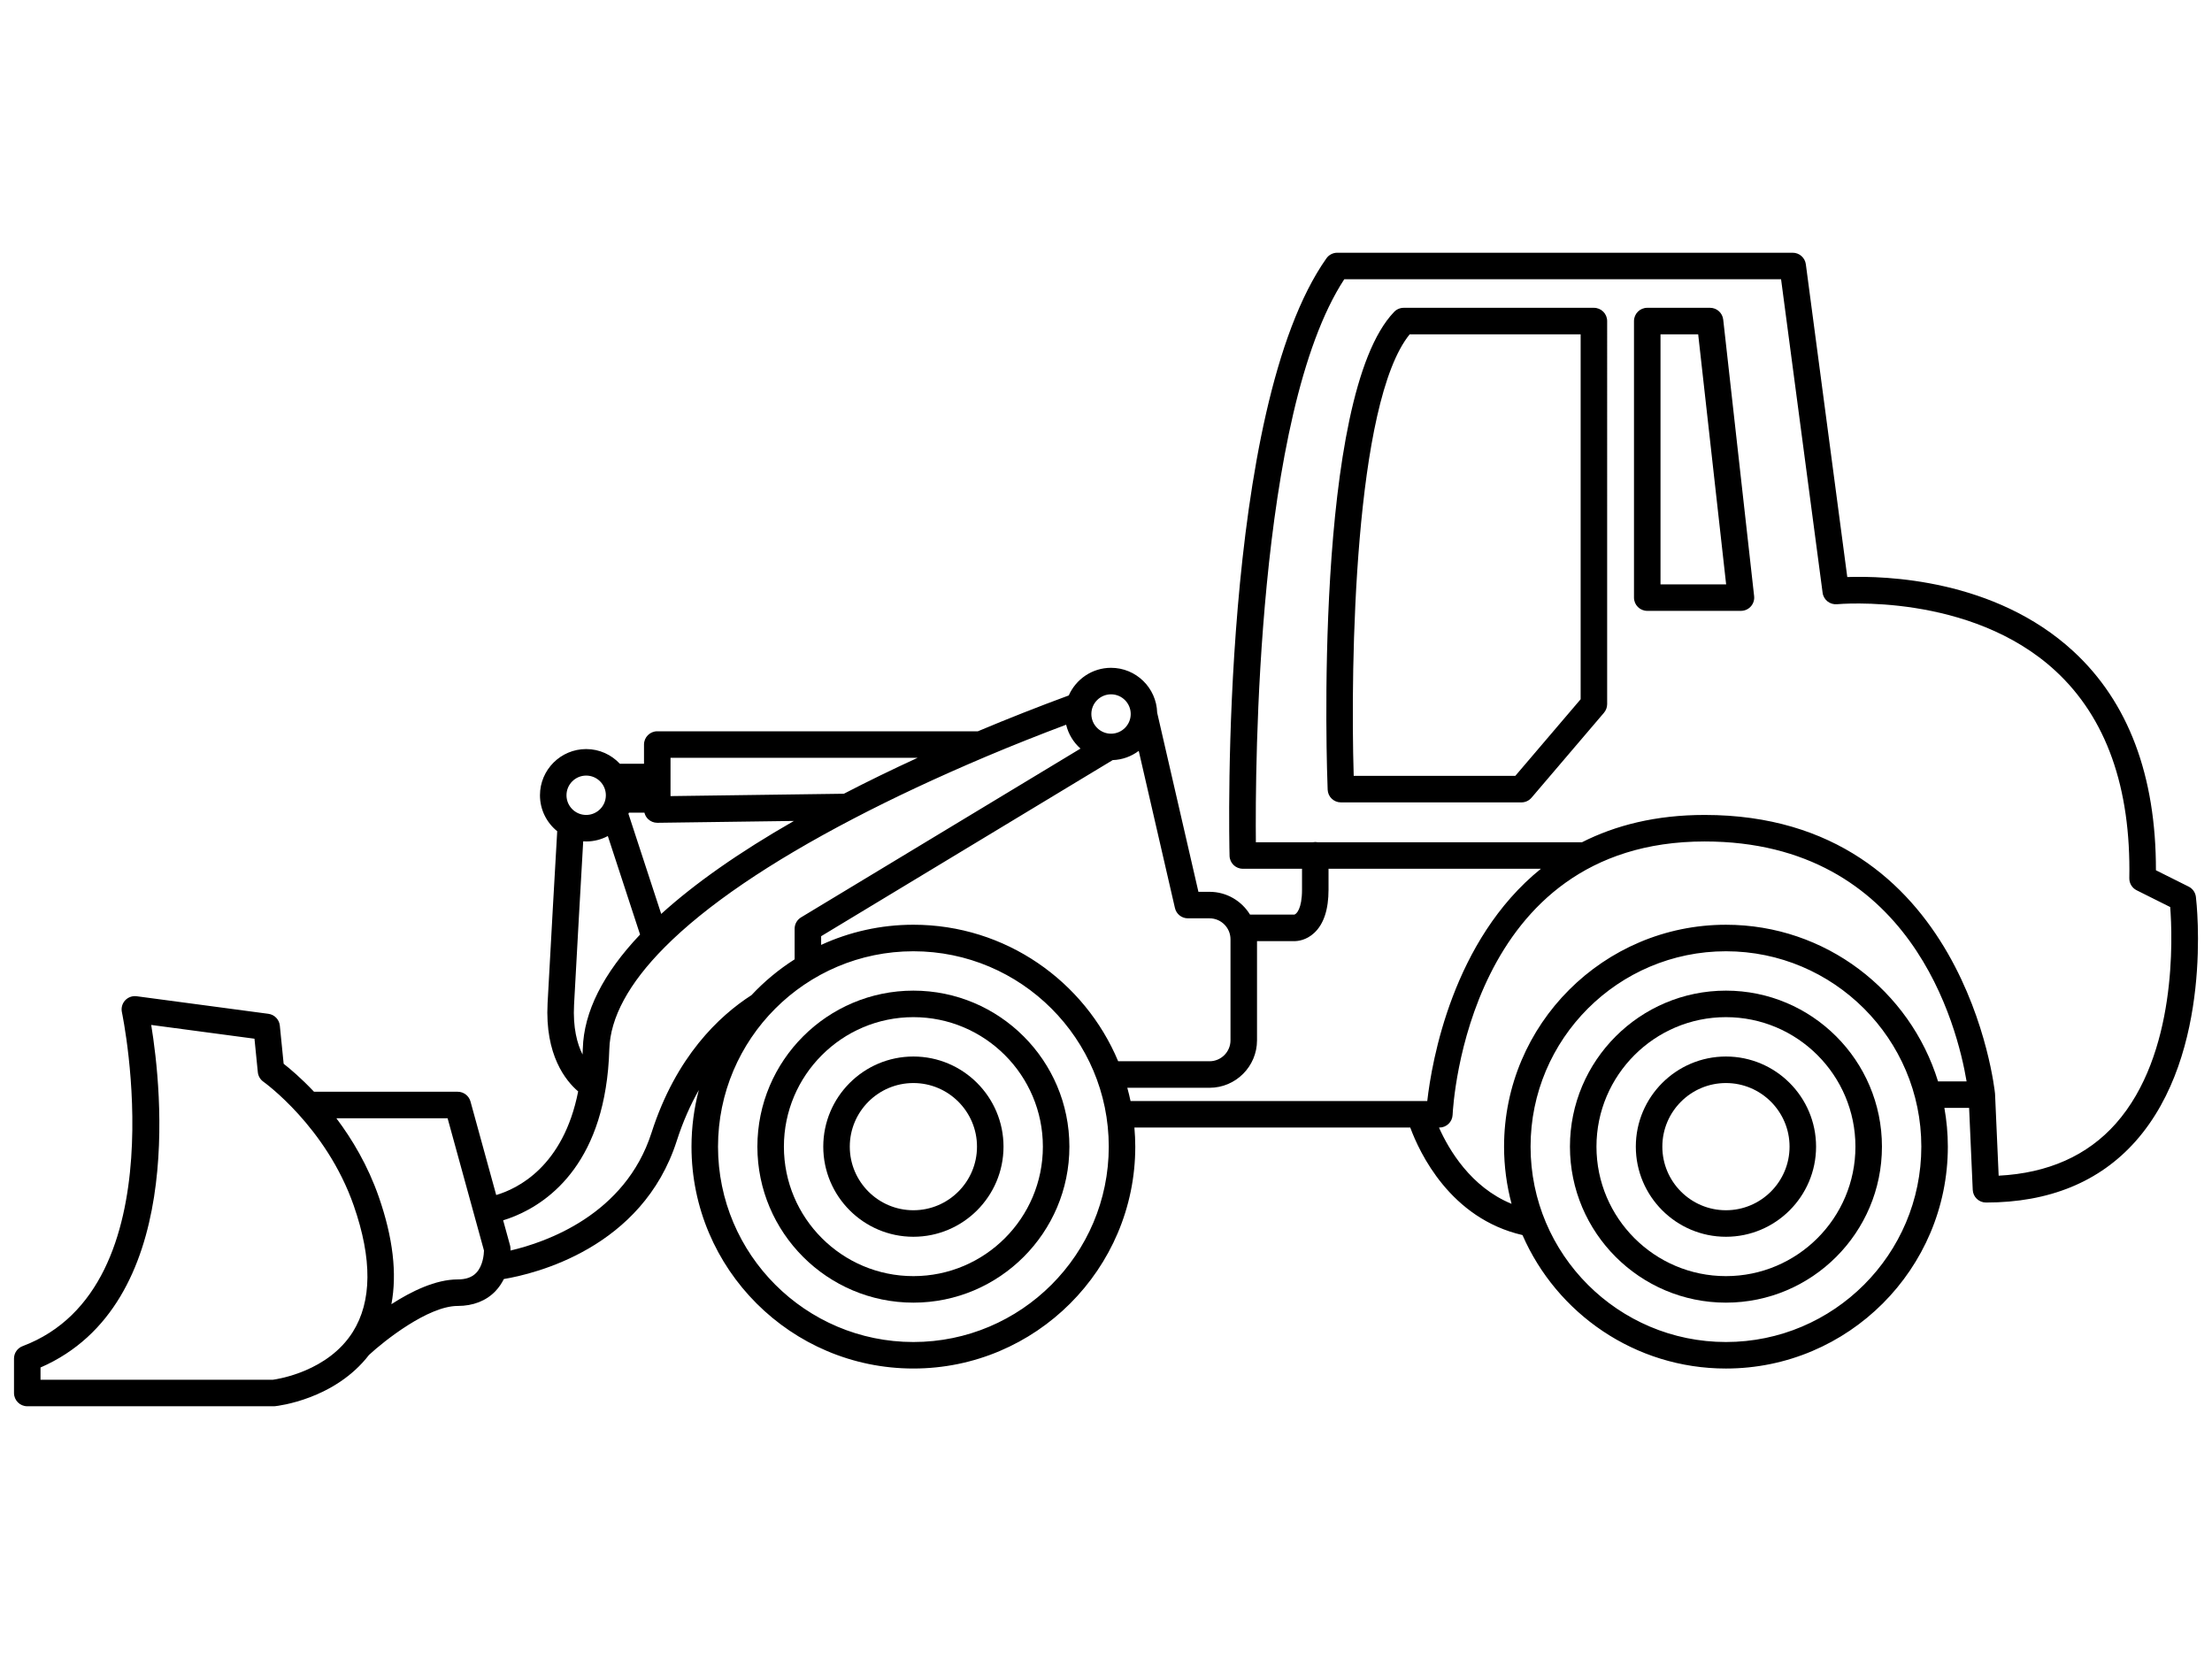
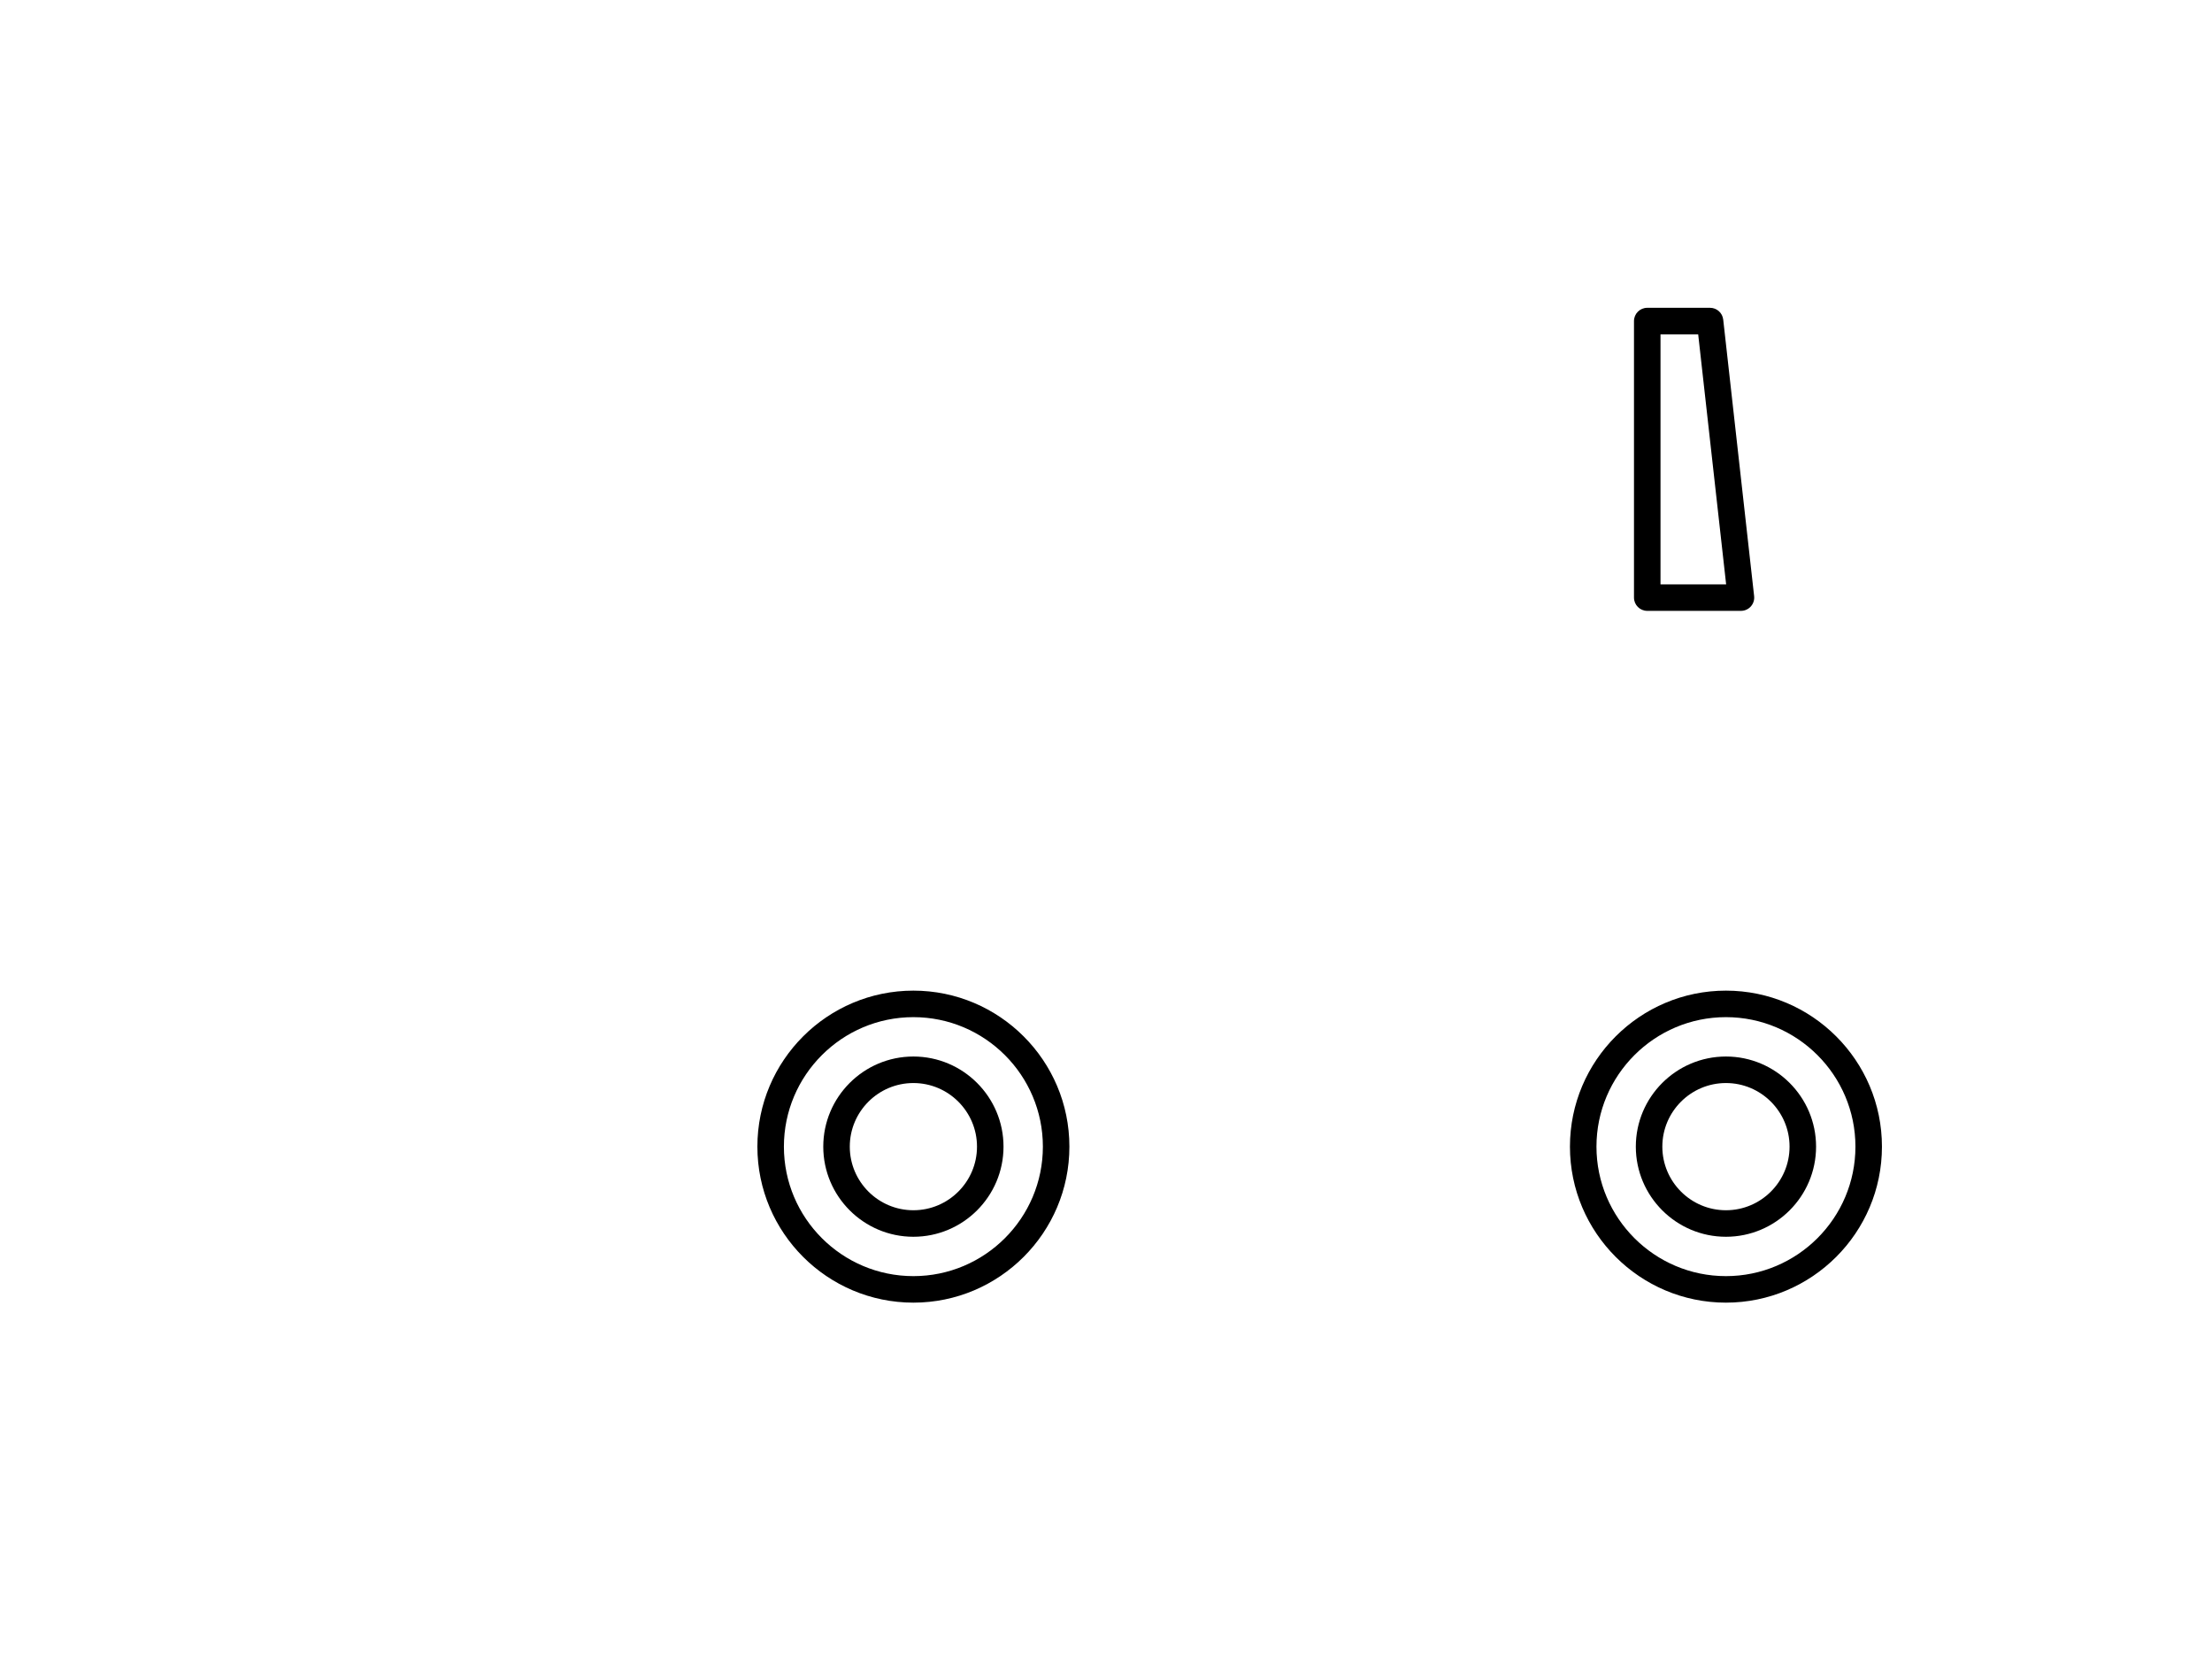
<svg xmlns="http://www.w3.org/2000/svg" version="1.1" x="0px" y="0px" viewBox="0 0 316 237" style="enable-background:new 0 0 316 237;" xml:space="preserve">
  <g id="Radlader">
    <g>
      <path d="M130.485,141.519c-12.29,0-22.287,9.998-22.287,22.287c0,12.289,9.998,22.286,22.287,22.286    c12.289,0,22.286-9.998,22.286-22.286C152.771,151.517,142.774,141.519,130.485,141.519z M130.485,182.304    c-10.2,0-18.499-8.298-18.499-18.498c0-10.2,8.299-18.499,18.499-18.499s18.498,8.298,18.498,18.499    C148.983,174.006,140.685,182.304,130.485,182.304z" />
      <path d="M130.485,150.931c-7.099,0-12.875,5.775-12.875,12.875c0,7.099,5.776,12.875,12.875,12.875s12.874-5.775,12.874-12.875    C143.359,156.707,137.584,150.931,130.485,150.931z M130.485,172.892c-5.011,0-9.087-4.076-9.087-9.086    c0-5.01,4.076-9.086,9.087-9.086c5.01,0,9.086,4.076,9.086,9.086C139.571,168.816,135.495,172.892,130.485,172.892z" />
      <path d="M246.564,141.519c-12.289,0-22.286,9.998-22.286,22.287c0,12.289,9.998,22.286,22.286,22.286s22.286-9.998,22.286-22.286    C268.851,151.517,258.853,141.519,246.564,141.519z M246.564,182.304c-10.2,0-18.498-8.298-18.498-18.498    c0-10.2,8.298-18.499,18.498-18.499c10.2,0,18.498,8.298,18.498,18.499C265.063,174.006,256.765,182.304,246.564,182.304z" />
      <path d="M246.564,150.931c-7.099,0-12.875,5.775-12.875,12.875c0,7.099,5.776,12.875,12.875,12.875s12.875-5.775,12.875-12.875    C259.439,156.707,253.664,150.931,246.564,150.931z M246.564,172.892c-5.011,0-9.087-4.076-9.087-9.086    c0-5.01,4.076-9.086,9.087-9.086s9.087,4.076,9.087,9.086C255.651,168.816,251.575,172.892,246.564,172.892z" />
-       <path d="M313.7,128.127c-0.076-0.632-0.464-1.183-1.034-1.467l-4.677-2.337c0.021-13.523-3.943-24.042-11.791-31.278    c-11.253-10.375-26.966-10.796-32.301-10.61l-5.92-44.685c-0.125-0.942-0.928-1.645-1.877-1.645h-65.065    c-0.615,0-1.192,0.299-1.547,0.802c-15.246,21.598-13.902,82.761-13.837,85.354c0.025,1.028,0.866,1.847,1.893,1.847h8.459v2.991    c0,2.747-0.803,3.501-1.107,3.56c-0.002,0-0.004,0-0.006,0h-6.315c-1.192-1.949-3.335-3.257-5.783-3.257h-1.589l-5.893-25.585    c-0.099-3.554-3.013-6.416-6.591-6.416c-2.696,0-5.016,1.627-6.039,3.948c-4.326,1.594-8.687,3.311-12.986,5.12h-45.8    c-1.046,0-1.894,0.848-1.894,1.894v2.748h-3.445c-1.205-1.29-2.916-2.103-4.817-2.103c-3.639,0-6.6,2.96-6.6,6.6    c0,2.074,0.963,3.925,2.464,5.136c-0.199,3.456-0.958,16.703-1.376,24.567c-0.396,7.436,2.608,11.104,4.369,12.604    c-2.118,10.76-8.688,13.911-11.709,14.801l-3.674-13.361c-0.227-0.822-0.974-1.392-1.827-1.392H44.859    c-1.853-1.964-3.455-3.306-4.338-3.996l-0.545-5.448c-0.088-0.874-0.764-1.573-1.634-1.689l-18.824-2.51    c-0.613-0.079-1.224,0.14-1.643,0.592c-0.418,0.453-0.589,1.081-0.46,1.684c0.084,0.392,8.181,39.286-14.189,47.712    C2.488,192.586,2,193.292,2,194.081V199c0,1.046,0.848,1.894,1.894,1.894h35.211c0.065,0,0.13-0.003,0.195-0.01    c0.365-0.037,8.513-0.958,13.417-7.325c2.178-2.017,8.456-6.996,12.668-6.996c2.211,0,4.078-0.733,5.397-2.119    c0.513-0.539,0.899-1.13,1.197-1.726c4.368-0.731,19.772-4.366,24.702-19.744c0.891-2.776,1.972-5.17,3.152-7.253    c-0.682,2.582-1.048,5.291-1.048,8.084c0,17.479,14.22,31.698,31.699,31.698c17.478,0,31.698-14.22,31.698-31.698    c0-0.919-0.048-1.827-0.125-2.726h39.409c1.324,3.593,5.716,12.985,16.032,15.359c4.891,11.209,16.075,19.066,29.065,19.066    c17.479,0,31.699-14.22,31.699-31.698c0-1.888-0.175-3.735-0.493-5.533h3.532l0.518,11.706c0.044,1.013,0.879,1.81,1.892,1.81    c9.032,0,16.227-2.949,21.383-8.765C316.251,150.438,313.809,129.032,313.7,128.127z M169.696,131.19h3.096    c1.65,0,2.993,1.342,2.993,2.992v14.433c0,1.65-1.343,2.992-2.993,2.992h-13.054c-4.788-11.441-16.096-19.502-29.254-19.502    c-4.701,0-9.161,1.036-13.177,2.88v-1.242l41.646-25.156c1.395-0.049,2.679-0.532,3.725-1.32l5.172,22.452    C168.048,130.581,168.814,131.19,169.696,131.19z M158.72,99.189c1.55,0,2.812,1.262,2.812,2.812c0,1.551-1.262,2.812-2.812,2.812    c-1.55,0-2.812-1.262-2.812-2.812C155.908,100.45,157.17,99.189,158.72,99.189z M95.789,108.258h35.299    c-3.706,1.703-7.228,3.419-10.531,5.133l-24.769,0.337V108.258z M94.459,130.561l-4.638-14.174    c-0.013-0.04-0.034-0.074-0.049-0.112c0.027-0.06,0.053-0.12,0.078-0.181h2.211c0.083,0.339,0.252,0.653,0.505,0.903    c0.354,0.35,0.832,0.546,1.33,0.546c0.008,0,0.018,0,0.026,0l19.497-0.265C105.611,121.75,99.265,126.198,94.459,130.561z     M83.739,110.797c1.55,0,2.812,1.261,2.812,2.812c0,1.551-1.262,2.812-2.812,2.812s-2.812-1.262-2.812-2.812    C80.927,112.058,82.189,110.797,83.739,110.797z M82.009,143.513c0.378-7.115,1.037-18.643,1.306-23.326    c0.141,0.009,0.281,0.022,0.424,0.022c1.118,0,2.17-0.281,3.094-0.774l4.605,14.072c-5.278,5.564-8.032,11.04-8.179,16.284    c-0.009,0.291-0.024,0.573-0.038,0.857C82.452,149.113,81.832,146.827,82.009,143.513z M38.99,197.106H5.788v-1.75    c20.64-8.985,17.332-39.662,15.814-48.936l14.752,1.967l0.478,4.783c0.055,0.548,0.347,1.045,0.796,1.362    c0.09,0.063,8.977,6.421,12.904,17.69c2.66,7.633,2.612,13.715-0.144,18.076C46.857,195.886,39.815,196.994,38.99,197.106z     M65.386,182.775c-3.147,0-6.616,1.694-9.471,3.538c0.826-4.368,0.231-9.497-1.804-15.338c-1.566-4.494-3.811-8.242-6.059-11.224    h15.891l5.198,18.903c-0.013,0.523-0.137,2.163-1.102,3.178C67.434,182.467,66.568,182.775,65.386,182.775z M93.075,161.817    c-3.767,11.75-15.092,15.651-20.146,16.83c0.001-0.169-0.003-0.293-0.005-0.347c-0.006-0.138-0.029-0.275-0.065-0.408    l-0.979-3.561c4.033-1.227,12.492-5.386,14.657-18.927c0.278-1.678,0.449-3.529,0.508-5.503c0.127-4.517,2.781-9.417,7.889-14.563    c5.902-5.943,14.975-12.126,26.97-18.379c5.68-2.964,12.034-5.94,18.885-8.842c0.017-0.007,0.033-0.013,0.049-0.021    c3.794-1.602,7.64-3.129,11.468-4.566c0.32,1.342,1.049,2.524,2.051,3.41l-39.923,24.115c-0.568,0.343-0.915,0.958-0.915,1.621    v4.373c-2.266,1.442-4.337,3.161-6.164,5.114C102.73,145.138,96.563,150.943,93.075,161.817z M130.485,191.716    c-15.39,0-27.911-12.52-27.911-27.91s12.521-27.911,27.911-27.911s27.91,12.521,27.91,27.911S145.875,191.716,130.485,191.716z     M161.042,155.397h11.751c3.739,0,6.781-3.042,6.781-6.781v-14.168h5.292c0.016,0,0.033,0,0.053,0    c0.468,0,1.697-0.114,2.844-1.189c1.346-1.262,2.028-3.335,2.028-6.16v-2.991h30.343c-12.632,10.197-15.598,27.565-16.239,33.183    h-42.388C161.373,156.652,161.214,156.022,161.042,155.397z M246.564,191.716c-15.39,0-27.911-12.52-27.911-27.91    s12.521-27.911,27.911-27.911s27.911,12.521,27.911,27.911S261.954,191.716,246.564,191.716z M276.863,154.485    c-3.99-12.944-16.062-22.378-30.298-22.378c-17.479,0-31.699,14.22-31.699,31.699c0,2.825,0.376,5.562,1.073,8.17    c-5.828-2.388-8.972-7.759-10.368-10.896h0.052c1.011,0,1.844-0.795,1.892-1.805c0.076-1.595,2.247-39.065,36.01-39.065    c29.5,0,36.112,26.499,37.417,34.275H276.863z M302.26,160.51c-4.063,4.584-9.688,7.084-16.737,7.445l-0.516-11.66    c-0.001-0.016-0.006-0.031-0.007-0.047c-0.001-0.016,0.002-0.031,0-0.047c-0.037-0.398-4.164-39.781-41.475-39.781    c-7,0-12.763,1.49-17.523,3.9h-37.743c-0.117-0.023-0.238-0.035-0.362-0.035c-0.118,0-0.232,0.014-0.344,0.035h-8.143    c-0.102-10.346,0.065-61.207,12.627-80.427h62.402l5.934,44.787c0.134,1.013,1.053,1.732,2.064,1.636    c0.188-0.019,19.023-1.726,31.212,9.532c7.235,6.683,10.781,16.643,10.539,29.604c-0.013,0.731,0.394,1.403,1.048,1.73    l4.794,2.395C310.358,133.825,311.022,150.626,302.26,160.51z" />
-       <path d="M227.7,43.973h-27.172c-0.515,0-1.008,0.209-1.365,0.581c-11.597,12.051-9.59,65.965-9.498,68.254    c0.04,1.016,0.876,1.819,1.892,1.819h25.789c0.555,0,1.081-0.243,1.441-0.665l10.354-12.143c0.292-0.343,0.453-0.779,0.453-1.229    V45.867C229.594,44.821,228.746,43.973,227.7,43.973z M225.806,99.891l-9.334,10.947h-23.086    c-0.491-16.049,0.105-53.359,7.995-63.077h24.425V99.891z" />
      <path d="M246.174,45.656c-0.107-0.959-0.917-1.684-1.882-1.684h-8.971c-1.046,0-1.894,0.848-1.894,1.894v39.506    c0,1.046,0.848,1.894,1.894,1.894h13.387c0.539,0,1.052-0.23,1.411-0.631c0.36-0.402,0.531-0.938,0.471-1.473L246.174,45.656z     M237.215,83.479V47.761h5.383l3.993,35.718H237.215z" />
    </g>
  </g>
  <g id="Layer_1">
</g>
</svg>